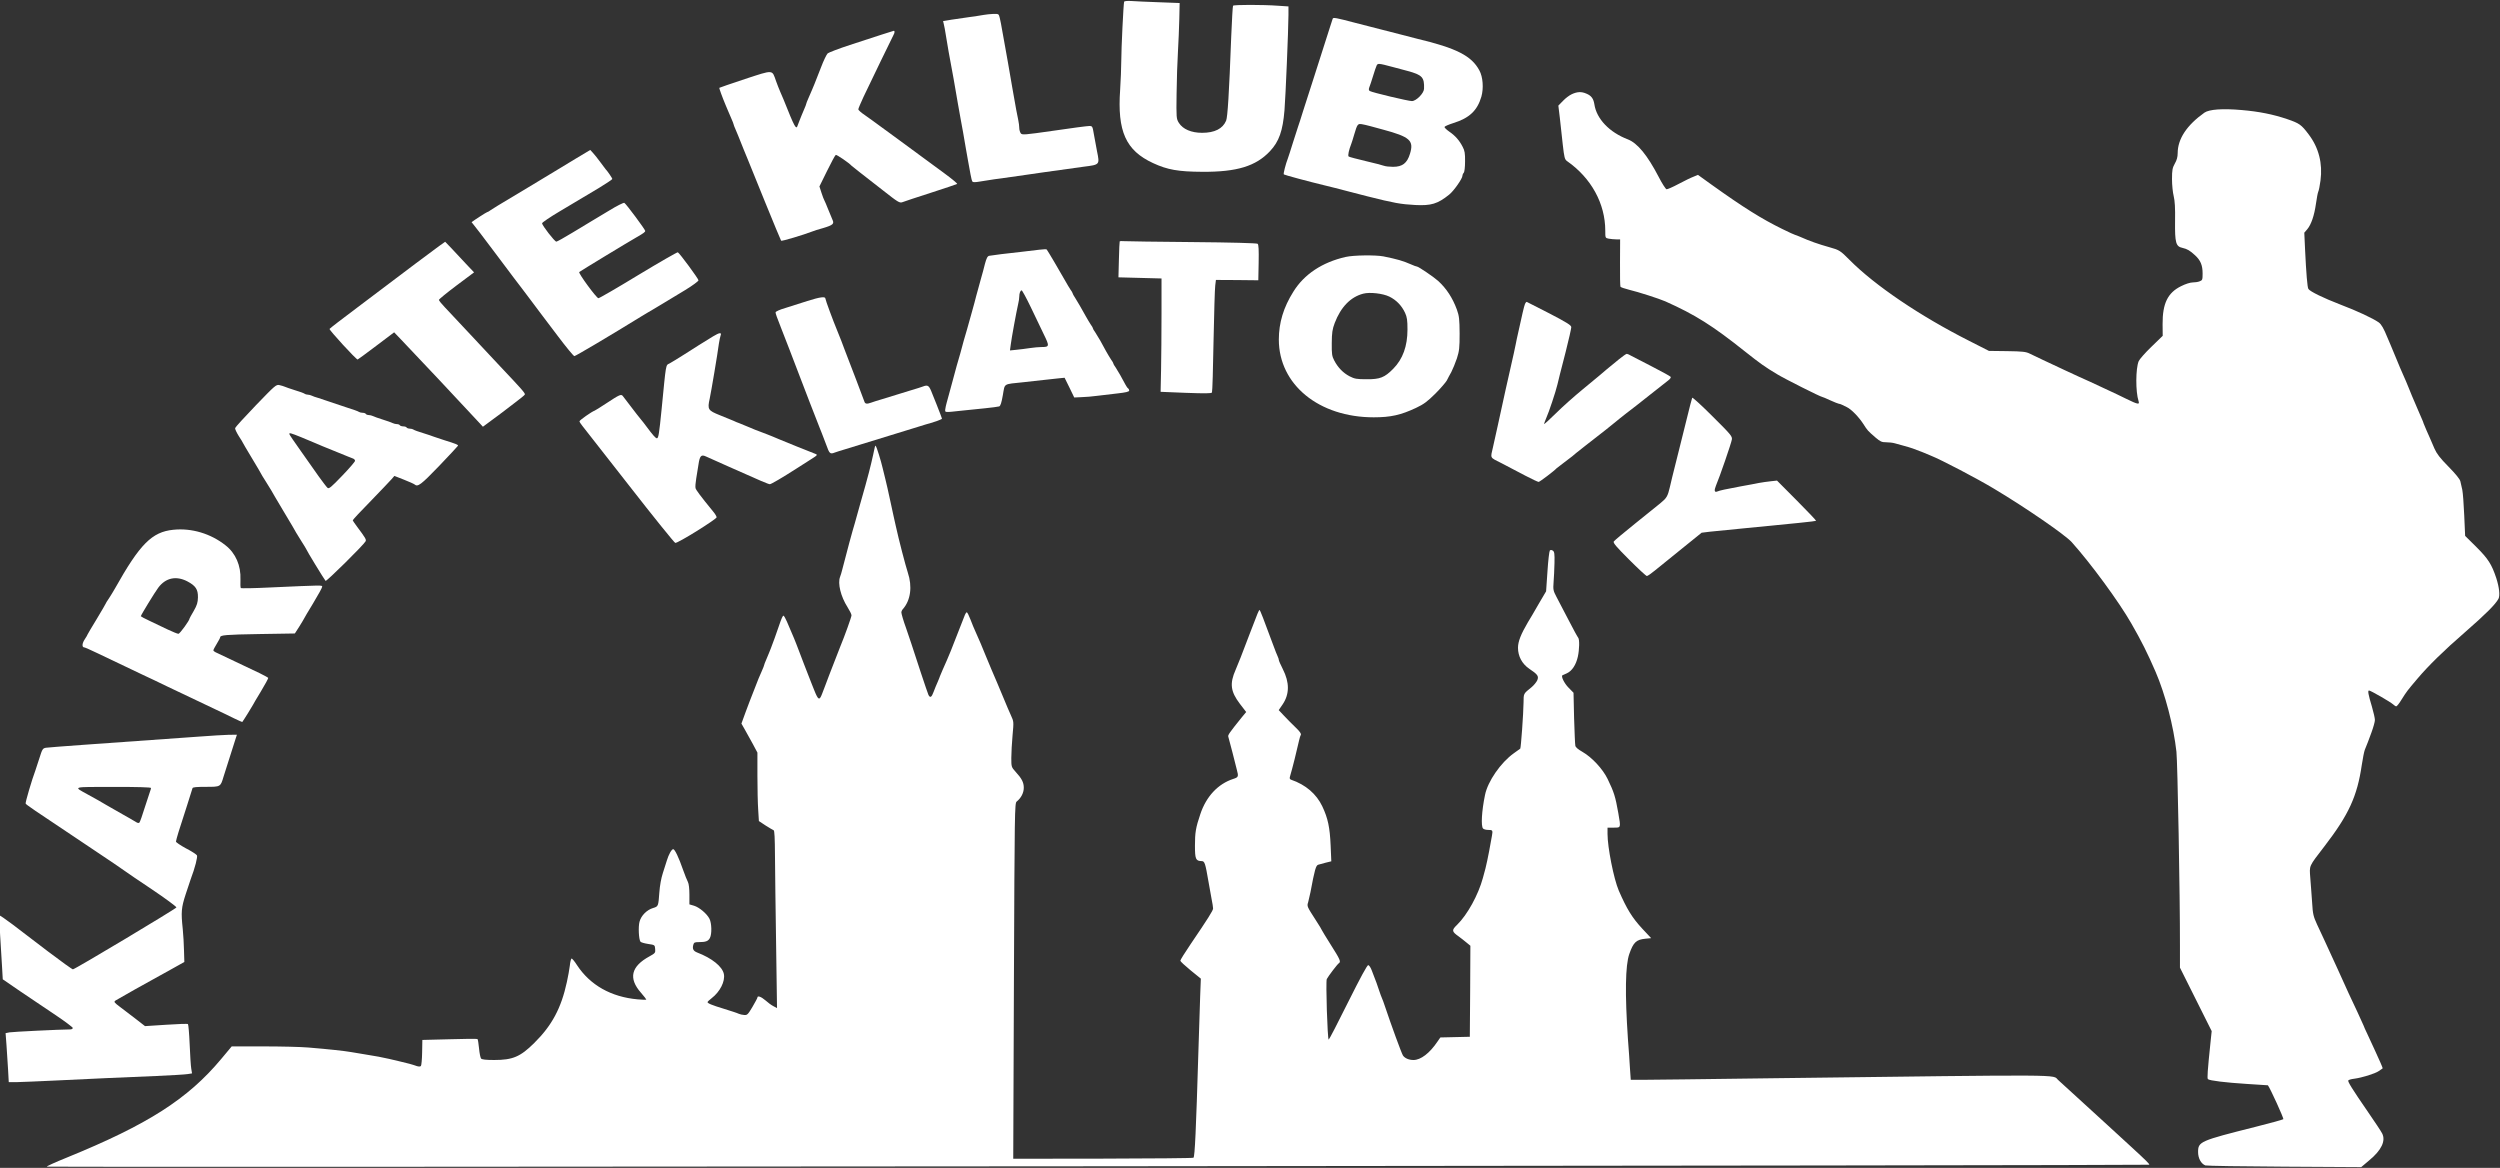
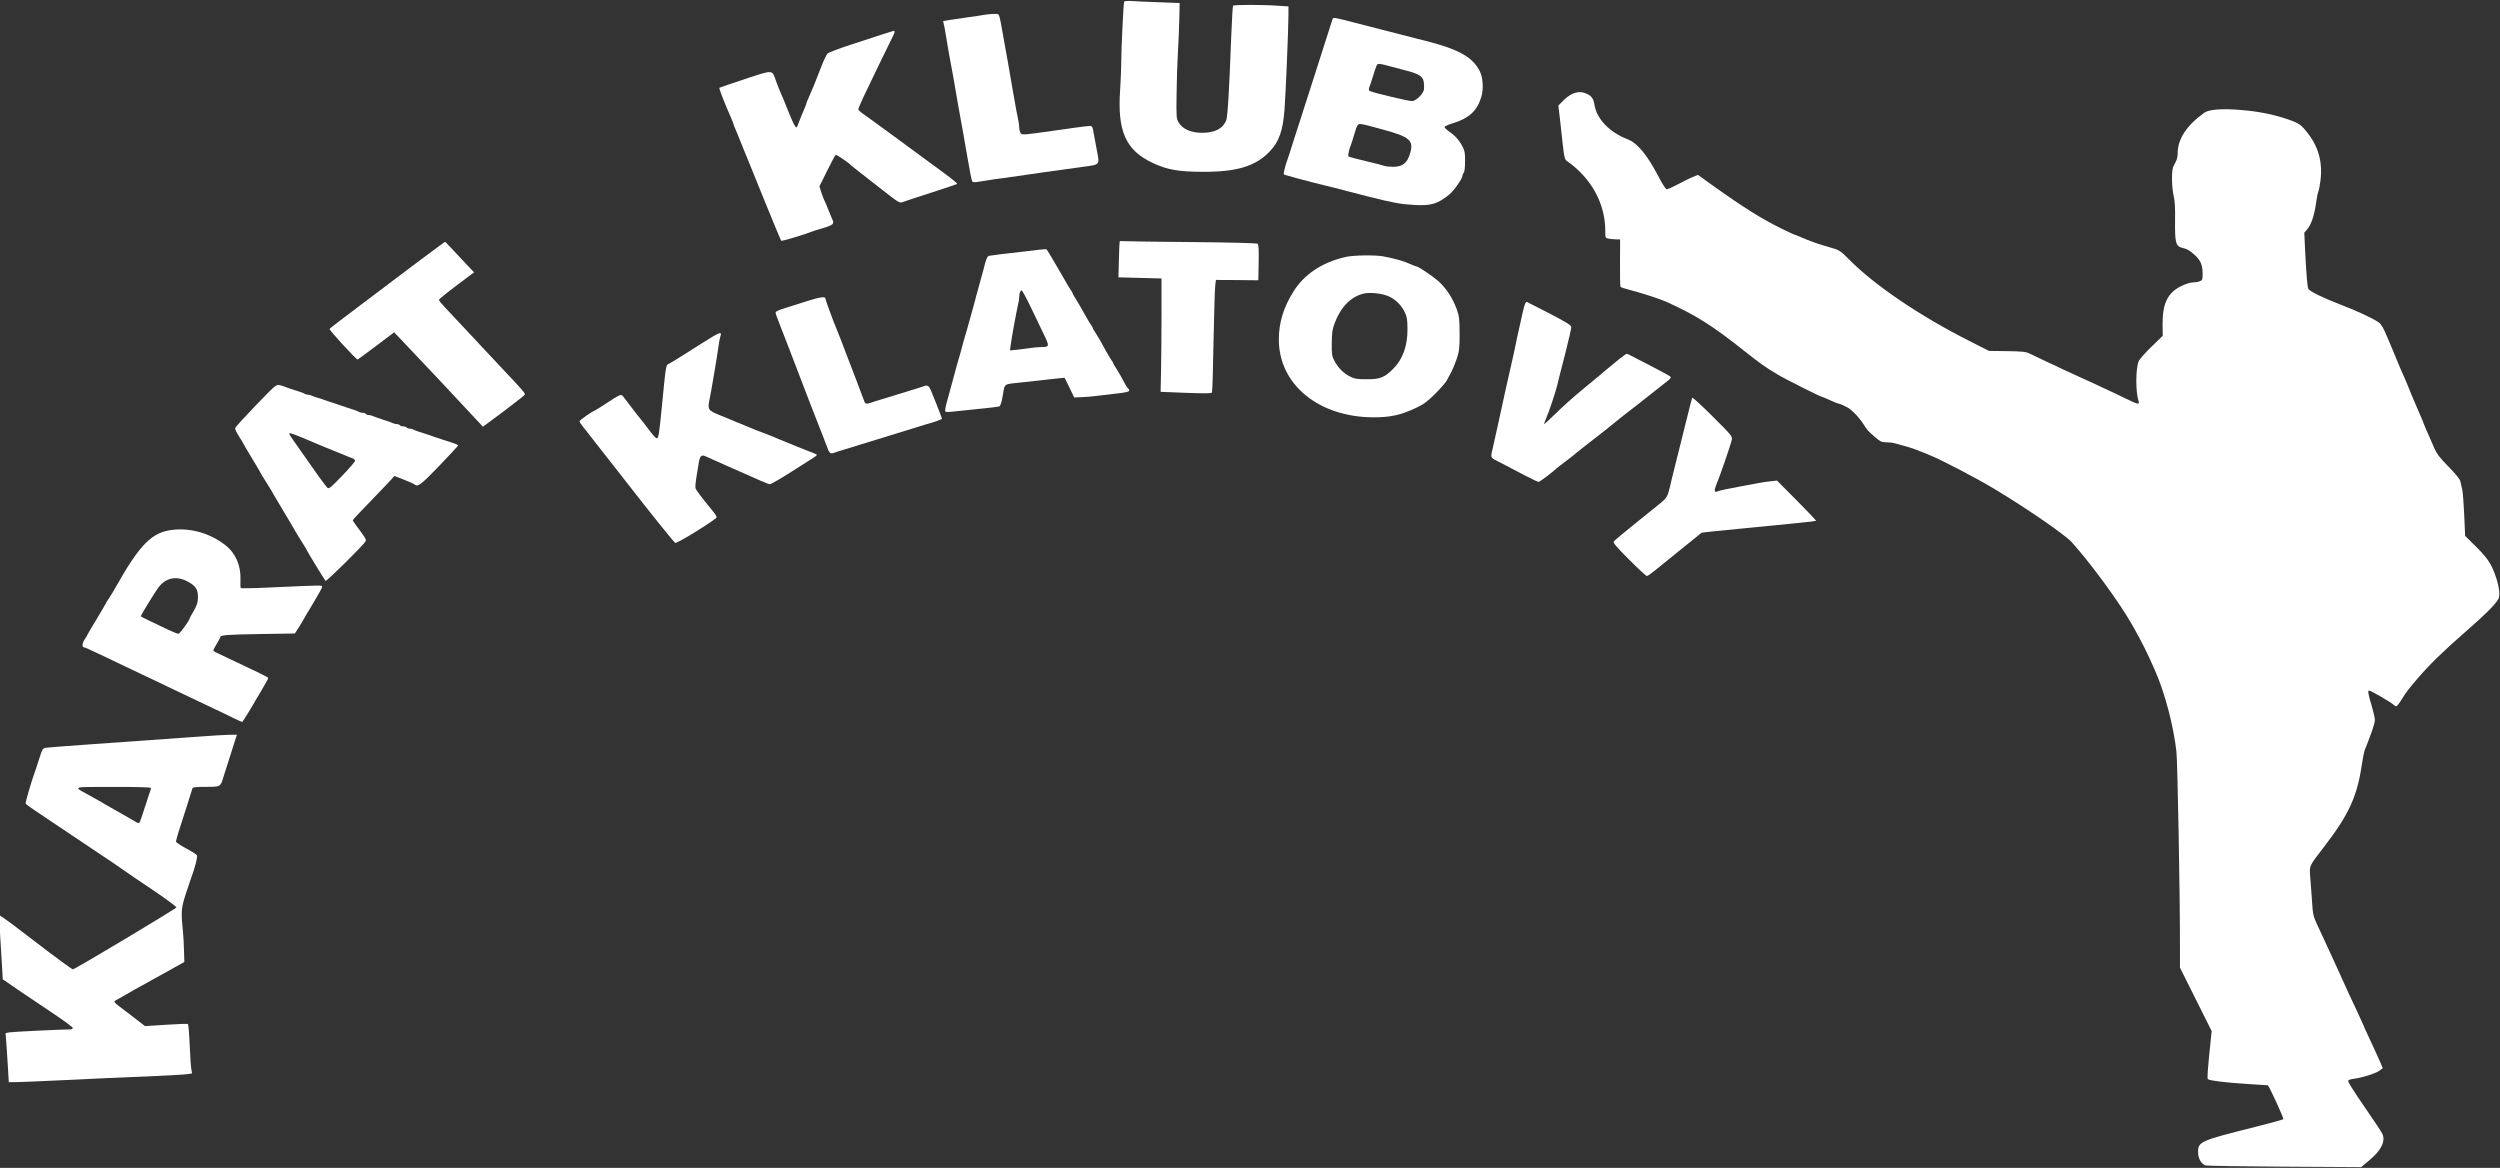
<svg xmlns="http://www.w3.org/2000/svg" version="1.1" width="2192" height="1024" viewBox="0 0 2192 1024">
  <rect x="0" y="0" width="2192" height="1024" fill="#333333" stroke="none" />
  <title />
  <g id="icomoon-ignore">
</g>
  <path fill="#fff" d="M985.621 1.564c-0.596 2.187-2.485 41.244-2.485 51.779 0 5.963-0.497 17.392-0.994 25.343-2.584 36.474 4.969 53.269 28.821 64.301 12.622 5.863 22.162 7.553 43.232 7.652 30.412 0.198 47.008-4.969 59.332-18.088 7.951-8.448 11.23-17.789 12.721-35.977 0.994-12.522 3.379-69.669 3.479-83.483v-7.454l-8.944-0.596c-13.616-0.994-39.058-0.994-39.654 0-0.298 0.398-0.994 12.622-1.591 27.032-1.888 50.785-3.18 70.563-4.472 73.743-2.982 7.056-10.038 10.634-21.070 10.634-9.441 0-16.895-3.18-20.374-8.746-2.187-3.578-2.286-4.274-1.987-25.542 0.099-12.025 0.696-28.623 1.193-36.772 0.497-8.249 0.994-21.169 1.193-28.821l0.298-13.913-18.386-0.696c-10.137-0.398-20.97-0.795-24.25-1.093-3.578-0.198-5.863 0.099-6.063 0.696z" />
  <path fill="#fff" d="M862.386 13.092c-2.187 0.398-7.752 1.292-12.423 1.888-4.671 0.696-11.728 1.69-15.703 2.286l-7.355 1.193 0.696 3.081c0.398 1.591 1.093 5.168 1.49 7.951 1.391 8.845 3.479 20.87 7.056 39.754 0.795 4.571 1.49 8.149 3.777 21.864 0.497 2.683 1.591 8.944 2.485 13.913 1.591 8.249 2.286 12.522 4.571 25.839 0.497 2.683 1.391 7.553 1.888 10.634 0.596 3.18 1.49 8.348 2.087 11.429 0.497 3.081 1.292 5.963 1.789 6.46s3.081 0.398 5.764-0.099c2.683-0.497 8.647-1.391 13.317-2.087 4.671-0.596 11.131-1.49 14.411-1.987s9.541-1.391 13.913-1.987c4.373-0.596 10.833-1.591 14.411-2.087 17.392-2.485 28.126-3.975 35.679-4.969 14.212-1.789 14.013-1.69 11.628-13.517-0.696-3.677-1.888-10.236-2.683-14.51-1.292-7.553-1.292-7.652-4.274-7.652-1.591 0-15.504 1.789-30.809 4.075-26.337 3.777-27.927 3.876-29.12 2.286-0.696-0.994-1.292-3.081-1.292-4.571 0-1.591-0.398-4.771-0.894-7.056-0.894-3.777-2.087-10.535-5.168-28.026-0.497-3.279-1.391-8.249-1.888-10.933-0.497-2.782-1.391-7.652-1.888-10.933-0.596-3.279-1.69-9.541-2.485-13.913s-1.987-11.131-2.683-14.908c-0.596-3.876-1.591-8.647-2.087-10.733-0.894-3.578-0.894-3.677-5.566-3.578-2.584 0.099-6.46 0.497-8.647 0.894z" />
  <path fill="#fff" d="M1168.488 16.472c-0.198 0.596-1.193 3.777-2.286 7.056-3.578 11.032-10.833 33.691-14.609 45.716-2.087 6.56-4.075 12.821-4.472 13.913s-2.385 7.355-4.472 13.913c-1.987 6.56-4.075 12.821-4.472 13.913s-2.385 7.355-4.472 13.913c-1.987 6.56-4.075 12.821-4.472 13.913-1.888 4.87-4.174 13.616-3.578 14.113 0.497 0.497 22.162 6.36 34.685 9.342 8.547 2.087 11.728 2.883 23.057 5.863 6.56 1.69 13.517 3.578 15.405 3.975 23.654 5.963 29.318 6.957 42.138 7.652 13.913 0.696 19.578-0.994 29.616-9.043 3.975-3.081 11.728-14.113 11.728-16.598 0-0.795 0.497-1.987 1.093-2.584 0.696-0.696 1.193-4.87 1.193-9.938 0.099-7.056-0.298-9.541-2.087-12.821-2.883-5.665-6.56-9.839-11.827-13.416-2.385-1.69-4.274-3.479-4.075-4.075s3.677-2.087 7.752-3.379c14.013-4.373 20.97-10.933 24.548-23.156 2.087-7.355 1.391-17.293-1.789-23.057-6.858-12.721-19.976-19.479-54.561-27.728-1.888-0.497-8.845-2.286-15.405-3.975s-13.715-3.578-15.901-4.075c-7.155-1.789-10.733-2.683-22.859-5.863-16.994-4.472-19.479-4.969-19.877-3.578zM1220.665 58.61c4.075 1.093 10.137 2.782 13.416 3.578 12.92 3.479 14.908 5.566 14.51 15.703-0.099 3.876-6.858 10.733-10.634 10.733-3.18 0-34.983-7.553-36.971-8.845-0.894-0.596-0.994-1.49-0.398-3.18 0.596-1.292 1.987-5.764 3.279-9.839 1.193-4.075 2.683-8.249 3.18-9.342 0.994-1.987 1.789-1.987 13.616 1.193zM1212.415 113.57c23.951 6.46 27.43 9.64 23.852 21.268-2.485 8.249-6.659 11.429-14.808 11.429-3.081 0-6.659-0.398-7.951-0.894s-8.547-2.385-16.2-4.174c-7.652-1.789-14.311-3.578-14.808-3.975-0.894-0.795 0.198-5.764 2.385-11.33 0.398-1.093 1.591-4.671 2.485-7.951 2.782-9.342 3.081-9.74 7.255-8.944 2.087 0.298 10.038 2.385 17.789 4.571z" />
  <path fill="#fff" d="M772.94 30.386c-5.466 1.789-17.889 5.863-27.728 9.043-9.74 3.18-18.486 6.56-19.479 7.355-0.994 0.894-3.677 6.46-5.963 12.522-2.385 5.963-4.87 12.522-5.665 14.411s-1.888 4.373-2.286 5.466c-0.398 1.093-1.69 4.075-2.883 6.659s-2.087 5.068-2.087 5.367c0 0.298-0.696 2.187-1.591 4.174-0.894 2.087-1.888 4.571-2.385 5.665-0.398 1.093-1.193 3.081-1.789 4.472-0.497 1.391-1.292 3.279-1.591 4.174-1.391 4.571-2.485 2.584-12.522-22.56-0.398-1.093-1.69-3.975-2.782-6.46s-2.782-6.858-3.777-9.64c-3.578-10.137-1.789-10.038-27.131-1.789-12.225 4.075-22.362 7.553-22.56 7.752-0.298 0.298 2.485 7.951 5.566 15.306 0.596 1.292 1.391 3.279 1.888 4.472 0.497 1.292 1.789 4.373 2.982 6.957s2.087 5.068 2.087 5.367c0 0.298 0.696 2.187 1.591 4.174 0.894 2.087 1.888 4.571 2.385 5.665 0.398 1.093 1.193 3.081 1.789 4.472 0.497 1.391 1.987 4.969 3.18 7.951s2.782 6.758 3.479 8.448c0.696 1.591 7.454 18.187 14.908 36.772 7.553 18.585 14.013 34.089 14.311 34.486 0.497 0.596 19.479-5.068 27.43-8.149 1.093-0.497 5.466-1.888 9.839-3.081 8.249-2.485 9.441-3.677 7.752-7.155-0.497-1.193-2.286-5.367-3.777-9.144-1.49-3.876-3.081-7.454-3.379-7.951-0.398-0.596-1.49-3.479-2.485-6.56l-1.789-5.566 6.659-13.517c3.677-7.454 7.056-13.814 7.652-14.113 0.696-0.497 11.728 7.056 13.814 9.441 0.298 0.298 3.379 2.782 6.957 5.566s12.92 10.038 20.771 16.2c13.019 10.236 14.411 11.131 16.895 10.236 1.391-0.596 12.622-4.274 24.945-8.249s22.659-7.454 23.057-7.752c0.398-0.298-4.472-4.373-10.833-9.043-11.926-8.746-31.902-23.455-40.549-29.815-2.683-1.987-9.243-6.758-14.411-10.535-5.168-3.876-12.025-8.746-15.106-10.933-3.18-2.087-5.665-4.373-5.764-5.068 0-0.696 2.087-5.566 4.571-10.933 6.659-14.013 25.144-52.177 26.237-54.165 1.193-2.087 1.292-3.777 0.298-3.777-0.497 0.099-5.267 1.591-10.733 3.379z" />
  <path fill="#fff" d="M1378.188 82.562c-2.187 0.994-5.764 3.677-7.852 5.963l-3.975 4.075 1.292 10.634c0.596 5.963 1.789 16.497 2.584 23.554 1.292 11.33 1.69 12.92 3.677 14.411 21.268 14.808 33.592 37.269 33.592 61.121 0 6.261 0 6.36 3.081 6.957 1.69 0.298 4.671 0.596 6.56 0.596h3.379l-0.099 20.374c-0.099 11.131 0.099 20.672 0.398 21.169s3.777 1.69 7.752 2.683c7.951 1.888 26.138 7.752 31.604 10.137 26.237 11.728 41.244 21.169 70.065 44.127 12.92 10.236 17.194 13.317 27.828 19.679 6.46 3.975 38.263 19.976 39.654 19.976 0.298 0 3.479 1.292 7.056 2.982 3.578 1.591 6.957 2.982 7.454 2.982 0.596 0 1.789 0.398 2.782 0.894 0.894 0.497 2.883 1.391 4.274 2.087 3.876 1.789 10.535 8.647 14.51 14.808 3.777 5.863 3.578 5.665 10.634 11.827 4.174 3.578 5.466 4.174 9.342 4.174 2.485 0 5.863 0.398 7.553 0.894s5.068 1.49 7.553 2.087c6.659 1.789 9.74 2.883 17.194 5.863 1.193 0.497 4.174 1.789 6.659 2.782 9.541 3.777 40.947 20.274 55.655 29.12 27.927 16.697 62.215 40.35 68.078 46.81 16.598 18.486 41.443 52.276 52.375 71.457 8.746 15.205 14.013 25.74 21.169 42.239 8.448 19.479 15.802 47.804 18.286 70.065 0.994 8.845 3.18 126.814 3.081 169.946v19.38l27.828 55.655-0.994 9.441c-2.683 25.839-3.081 32.101-2.286 32.697 1.49 1.292 15.405 2.982 34.089 4.174 10.137 0.596 18.486 1.193 18.486 1.193 1.987 2.584 14.113 29.12 13.517 29.716-0.398 0.398-11.429 3.479-24.548 6.758-48.599 12.225-50.189 12.92-50.189 22.063 0 5.466 2.584 10.236 6.36 11.728 1.193 0.398 32.499 0.894 69.469 1.093l67.184 0.398 7.056-5.963c10.733-8.845 14.609-17.094 11.33-23.554-0.894-1.789-6.46-10.236-12.324-18.684-14.311-20.771-17.989-26.834-17.392-27.828 0.298-0.497 2.683-1.193 5.267-1.49 6.758-0.894 18.088-4.373 21.567-6.758 1.69-1.093 3.081-2.087 3.279-2.286 0.198-0.099-0.795-2.584-2.087-5.466-1.391-2.982-3.479-7.652-4.671-10.336-1.193-2.782-3.975-8.647-6.063-13.119-2.187-4.571-3.876-8.348-3.876-8.647 0-0.198-2.485-5.665-5.466-12.025-3.081-6.46-6.46-13.814-7.652-16.299-2.385-5.466-5.466-12.225-9.64-21.268-1.69-3.677-4.472-9.64-6.162-13.416-1.69-3.677-4.174-9.144-5.566-12.124s-4.174-9.043-6.261-13.416c-3.279-7.155-3.777-9.144-4.373-19.38-0.497-6.261-1.093-15.901-1.591-21.367-0.795-11.528-1.69-9.441 12.522-28.026 21.169-27.529 28.623-43.729 32.598-71.060 0.894-5.863 2.087-11.926 2.683-13.416 2.385-5.764 2.782-6.957 5.764-15.007 1.69-4.571 3.081-9.541 3.081-11.131 0-1.49-1.193-6.758-2.584-11.528-3.279-10.933-3.876-14.311-2.584-14.311 1.391 0 18.783 10.038 21.070 12.124 1.093 0.994 2.286 1.789 2.782 1.789 0.596 0 2.782-2.782 4.87-6.261 4.274-6.758 4.671-7.355 13.616-17.889 9.541-11.33 23.554-25.045 41.344-40.449 18.883-16.497 27.131-24.747 29.815-29.716 1.49-2.883 0.696-10.038-1.987-18.386-3.975-11.827-6.957-16.598-17.293-26.933l-9.938-9.839-0.795-17.989c-0.398-9.839-1.193-19.877-1.69-22.362-0.596-2.485-1.292-5.863-1.69-7.454-0.398-1.888-4.075-6.46-10.436-12.92-7.454-7.553-10.336-11.33-12.324-15.901-3.975-9.342-4.174-9.64-6.858-15.703-1.391-3.18-2.584-5.963-2.584-6.162 0-0.298-0.894-2.683-2.087-5.267s-2.485-5.566-2.883-6.659c-0.398-1.093-1.789-4.174-2.883-6.758-1.193-2.683-3.479-8.050-4.969-11.926-1.591-3.975-3.975-9.64-5.367-12.622s-3.876-8.944-5.566-13.119c-1.69-4.174-3.975-9.74-5.168-12.423-1.093-2.584-2.485-5.665-2.883-6.758-3.18-7.852-5.267-11.528-7.652-13.218-5.168-3.578-18.684-9.938-33.592-15.603-14.709-5.665-26.635-11.429-28.026-13.715-0.894-1.391-1.888-13.517-2.883-34.188l-0.696-15.106 2.584-2.982c3.479-4.174 6.162-11.926 7.652-22.461 0.696-4.969 1.591-9.64 1.987-10.436 0.497-0.894 1.391-5.267 1.987-9.839 1.987-14.908-1.49-28.821-10.436-40.549-6.36-8.448-8.050-9.64-18.783-13.317-12.324-4.174-24.747-6.659-39.853-7.951-16.994-1.49-28.524-0.596-32.697 2.286-15.504 11.032-23.455 23.057-23.455 35.579 0 3.279-0.795 6.162-2.485 9.043-2.087 3.777-2.485 5.566-2.485 13.715 0 5.068 0.696 11.827 1.49 14.908 0.994 4.075 1.391 10.236 1.193 22.063-0.198 18.783 0.696 22.063 6.46 23.256 4.274 0.994 6.46 2.286 11.032 6.46 4.87 4.472 6.659 8.746 6.659 16.001 0 5.466-0.198 5.963-2.584 6.858-1.391 0.596-4.174 0.994-6.162 0.994-2.087 0-6.46 1.391-10.137 3.279-11.728 5.764-16.299 15.205-16.2 33.293l0.099 10.236-9.938 9.64c-5.466 5.267-10.436 10.933-11.131 12.622-2.683 6.46-2.782 26.734-0.099 34.983 1.093 3.279-0.596 2.982-10.933-2.087-4.87-2.385-11.827-5.764-15.405-7.355-3.578-1.69-10.833-5.068-16.2-7.553-5.466-2.485-9.938-4.571-10.137-4.571-0.099 0-5.566-2.485-12.025-5.566-6.56-3.081-15.205-7.155-19.281-9.043s-9.243-4.373-11.429-5.466c-3.379-1.69-6.36-1.987-19.877-2.187l-15.901-0.198-17.392-8.845c-43.033-21.765-82.588-48.5-104.85-70.961-7.951-8.050-9.043-8.746-17.392-11.032-9.938-2.782-17.789-5.566-25.542-9.043-2.385-0.994-4.571-1.888-4.87-1.888-0.398 0-5.367-2.286-11.23-5.168-17.989-8.845-33.493-18.486-62.115-38.958l-11.728-8.448-3.876 1.591c-2.187 0.795-8.050 3.677-13.119 6.36-4.969 2.683-9.839 4.771-10.535 4.671-0.795-0.198-3.975-5.068-6.957-10.933-9.938-19.082-18.585-29.517-26.933-32.797-16.2-6.162-27.529-17.989-29.418-30.809-0.795-4.969-2.683-7.553-7.056-9.342-4.373-1.888-7.951-1.69-12.721 0.497z" />
-   <path fill="#fff" d="M505.101 138.913c-6.858 4.174-13.715 8.348-15.405 9.342-1.591 0.994-13.517 8.149-26.337 15.901s-24.945 15.007-26.834 16.1c-1.888 1.093-4.671 2.883-6.162 3.876-1.391 1.093-2.883 1.888-3.279 1.888-0.497 0-11.728 7.255-13.416 8.647-0.198 0.198 0 0.696 0.596 1.093 0.497 0.398 10.336 13.218 21.765 28.524s21.070 28.026 21.367 28.324c0.298 0.298 3.975 5.168 8.249 10.933s8.249 11.131 8.944 11.926c0.696 0.894 7.155 9.441 14.51 19.181 7.255 9.64 13.814 17.591 14.51 17.591 0.994 0 30.61-17.492 58.637-34.785 3.876-2.286 8.348-5.068 10.038-5.963 1.69-0.994 6.162-3.677 9.938-5.963s12.124-7.355 18.585-11.23c6.36-3.876 11.628-7.752 11.628-8.547 0-1.292-16.299-23.455-18.088-24.548-0.398-0.298-16.001 8.647-34.585 19.877-18.585 11.33-34.387 20.473-35.082 20.374-1.591 0-17.789-21.964-16.796-22.958 0.596-0.596 42.635-26.138 50.487-30.61 6.063-3.479 7.355-4.472 7.355-5.466-0.099-1.292-16.697-23.654-18.286-24.548-0.596-0.398-6.758 2.683-13.517 6.858-6.858 4.075-13.715 8.249-15.405 9.243-1.591 0.994-8.944 5.367-16.299 9.839-7.255 4.373-13.715 8.050-14.411 8.050-1.49 0-12.522-14.311-12.522-16.1 0.099-0.696 6.858-5.367 15.106-10.236 22.063-13.119 22.362-13.317 34.983-20.87 6.36-3.876 11.528-7.355 11.528-7.752 0-0.696-4.571-7.355-5.963-8.647-0.298-0.298-2.286-2.982-4.472-5.963s-5.068-6.659-6.46-8.149l-2.485-2.683-12.423 7.454z" />
  <path fill="#fff" d="M981.746 211.662c-0.198 0.398-0.497 7.652-0.696 16.1l-0.398 15.405 37.765 0.994v30.809c0 16.895-0.198 39.257-0.398 49.692l-0.398 18.883 22.063 0.894c16.796 0.596 22.362 0.596 22.958-0.298 0.398-0.696 0.994-20.97 1.391-45.12 0.497-24.151 1.093-46.114 1.49-48.698l0.596-4.87 18.585 0.099 18.585 0.198 0.298-15.504c0.198-10.933 0-15.901-0.894-16.497-0.696-0.596-23.455-1.193-57.146-1.49-30.709-0.298-57.642-0.596-59.63-0.795-2.087-0.198-3.975-0.099-4.174 0.198z" />
  <path fill="#fff" d="M385.145 215.637c-4.571 3.279-34.785 25.94-44.028 32.996-1.888 1.391-14.311 10.833-27.529 20.771-13.317 9.938-24.349 18.486-24.647 18.982-0.497 0.894 23.256 26.834 24.647 26.834 0.198 0 7.553-5.367 16.2-11.926l15.802-11.926 6.46 6.758c11.131 11.528 53.469 56.649 67.78 72.153l3.578 3.876 7.255-5.367c4.075-2.982 8.050-5.863 8.845-6.56s5.764-4.373 10.933-8.348c5.168-3.876 9.64-7.454 9.74-7.951 0.497-1.093-2.584-4.571-21.666-24.747-7.951-8.448-20.97-22.362-28.821-30.809-7.951-8.448-16.697-17.889-19.578-20.87s-5.267-5.963-5.267-6.56c0-0.596 6.957-6.261 15.405-12.622l15.405-11.528-7.255-7.652c-3.876-4.274-9.64-10.336-12.622-13.517l-5.466-5.665-5.168 3.677z" />
  <path fill="#fff" d="M911.581 218.917c-2.982 0.398-10.137 1.292-15.901 1.888-12.423 1.292-25.542 2.982-28.324 3.479-1.49 0.298-2.385 1.987-3.777 7.155-0.894 3.677-2.385 9.243-3.279 12.225-2.584 9.144-3.479 12.324-4.373 15.901-0.398 1.888-2.187 8.348-3.876 14.411-1.69 5.963-3.578 12.721-4.174 14.908s-1.49 5.068-1.888 6.46c-0.398 1.391-1.591 5.367-2.485 8.944s-2.087 7.553-2.485 8.944c-1.093 3.479-2.485 8.547-6.46 23.355-1.888 7.056-3.975 14.51-4.472 16.398-0.596 1.888-1.093 4.571-1.292 5.963-0.198 2.883-0.994 2.782 14.709 1.093 5.466-0.596 14.609-1.49 20.374-2.087s11.131-1.292 12.124-1.591c1.193-0.298 2.087-2.982 3.279-9.839 1.987-10.833-0.198-9.441 18.386-11.429 5.764-0.596 13.814-1.49 17.889-1.987s9.839-1.093 12.721-1.391l5.168-0.497 4.274 8.647 4.174 8.647 6.46-0.298c3.578-0.099 9.839-0.596 13.913-1.193 4.075-0.497 12.025-1.391 17.69-2.087 7.155-0.795 10.137-1.49 10.137-2.485 0-0.696-0.398-1.49-0.894-1.888-0.596-0.298-1.591-1.789-2.385-3.279-2.584-5.068-6.957-12.622-8.746-15.306-1.093-1.391-1.888-2.883-1.888-3.279s-0.795-1.888-1.888-3.279c-0.994-1.49-2.982-4.771-4.472-7.454-1.391-2.584-3.777-6.758-5.168-9.441-1.49-2.584-3.479-5.863-4.472-7.355-1.093-1.391-1.888-2.883-1.888-3.279s-0.795-1.888-1.888-3.279c-0.994-1.49-2.883-4.671-4.274-7.155-4.771-8.547-6.659-11.827-9.144-15.802-1.49-2.187-2.584-4.274-2.584-4.671 0-0.298-0.795-1.789-1.888-3.18-0.994-1.49-2.883-4.671-4.274-7.155-5.068-9.043-15.901-27.331-16.497-27.927-0.398-0.298-3.18-0.198-6.162 0.198zM903.729 269.205c3.876 8.149 9.043 18.883 11.528 24.051 5.068 10.336 4.969 11.032-2.187 11.032-2.187 0-6.659 0.398-9.938 0.894s-8.547 1.193-11.728 1.49l-5.863 0.596 0.696-5.168c0.696-5.665 4.87-28.424 6.46-35.381 0.596-2.286 0.994-5.267 0.994-6.56 0-3.081 0.994-5.566 2.087-5.566 0.497 0 4.075 6.56 7.951 14.609z" />
  <path fill="#fff" d="M1179.917 225.277c-20.573 4.671-36.474 15.205-45.916 30.511-8.647 13.715-12.721 27.331-12.721 41.94 0 39.455 35.082 68.177 83.184 68.177 14.908 0 23.753-1.987 37.070-8.249 6.957-3.279 9.938-5.566 16.994-12.522 4.671-4.671 9.144-9.938 10.038-11.528 0.795-1.69 2.584-4.969 3.975-7.454 1.292-2.485 3.479-7.852 4.87-11.926 2.087-6.56 2.385-9.243 2.385-21.864-0.099-12.622-0.398-15.205-2.385-20.87-3.777-10.236-9.043-18.386-16.398-25.144-3.578-3.279-17.293-12.622-18.585-12.622-0.497 0-2.782-0.795-5.168-1.888-7.255-3.18-12.124-4.571-24.349-7.056-6.957-1.292-26.138-1.093-32.996 0.497zM1218.18 260.062c6.063 2.982 10.833 7.852 13.814 14.311 1.69 3.677 2.087 6.46 2.087 14.51 0 14.609-4.075 25.94-12.522 34.486-7.553 7.652-11.628 9.243-23.256 9.144-8.746 0-10.535-0.298-15.007-2.584-5.665-2.982-10.236-7.652-13.517-14.013-1.888-3.578-2.187-5.665-2.087-15.106 0.099-9.144 0.497-12.025 2.584-17.591 5.367-14.013 13.913-22.859 25.045-25.74 5.665-1.49 17.194-0.198 22.859 2.584z" />
  <path fill="#fff" d="M707.843 263.938c-5.764 1.888-14.311 4.571-19.082 6.063-5.168 1.49-8.746 3.18-8.746 3.876 0 1.093 1.193 4.472 4.969 14.013 0.398 1.093 1.987 5.068 3.479 8.944 1.49 3.777 3.081 7.852 3.479 8.944 0.497 1.093 4.472 11.628 8.944 23.355s8.547 22.362 9.043 23.554c1.391 3.479 5.764 14.609 8.845 22.659 0.398 1.093 1.193 3.081 1.789 4.472s2.286 5.963 3.876 10.137c2.782 7.852 3.379 8.448 7.454 6.858 1.292-0.497 5.665-1.888 9.74-3.081 4.075-1.292 9.938-3.081 12.92-3.975s8.845-2.683 12.92-3.975c4.075-1.292 9.938-3.081 12.92-3.975s8.845-2.683 12.92-3.975c4.075-1.292 9.938-3.081 12.92-3.975 2.982-0.994 7.454-2.286 9.938-2.982 3.578-0.994 6.957-2.187 9.74-3.578 0.198-0.099-1.987-5.764-4.771-12.821-0.497-1.093-2.087-5.267-3.677-9.144-2.883-7.553-3.777-8.149-8.448-6.36-1.292 0.497-5.665 1.888-9.74 3.081-4.075 1.292-9.938 3.081-12.92 3.975s-8.845 2.683-12.92 3.975c-4.075 1.193-8.448 2.584-9.74 3.081-3.479 1.292-5.168 1.093-5.764-0.894-1.093-3.18-12.225-32.399-17.293-45.419-0.497-1.093-1.789-4.671-2.982-7.951-1.292-3.279-2.883-7.355-3.578-8.944-3.677-8.845-10.336-26.834-10.336-28.026 0-2.087-4.571-1.49-15.901 2.087z" />
  <path fill="#fff" d="M1337.043 266.72c-0.795 1.987-2.385 8.845-6.162 26.138-0.497 2.187-1.391 6.162-1.888 8.944-1.093 5.367-1.888 9.043-4.472 20.374-2.385 10.236-3.081 13.616-4.373 19.38-2.286 10.436-6.261 28.92-7.056 32.3-0.398 1.888-1.292 5.963-1.987 8.944s-1.591 7.056-1.987 8.944c-2.385 10.634-3.279 8.944 7.652 14.51 5.367 2.782 14.609 7.652 20.473 10.733s11.23 5.566 11.827 5.566c0.894 0 13.814-9.74 15.703-11.926 0.298-0.298 3.18-2.485 6.46-4.969 6.758-5.068 9.144-6.957 10.833-8.547 0.596-0.497 4.274-3.379 8.050-6.36 14.013-10.833 24.846-19.38 26.834-21.169 1.093-0.994 5.168-4.174 8.944-7.155 3.876-2.883 13.019-10.038 20.473-16.001s14.808-11.728 16.398-12.92c1.49-1.093 2.485-2.485 2.087-3.081-0.298-0.497-7.454-4.472-15.802-8.746s-16.598-8.547-18.486-9.541c-1.789-1.093-3.677-1.888-4.174-1.888-0.596 0-3.578 2.087-6.758 4.671-7.056 5.665-16.398 13.517-17.094 14.212-0.298 0.298-6.758 5.665-14.411 11.926s-18.486 15.901-24.051 21.467c-5.665 5.566-10.236 9.74-10.236 9.243s0.894-2.782 1.888-5.168c2.286-4.969 8.348-23.156 9.839-29.517 1.49-6.261 1.69-7.155 7.255-28.722 2.683-10.634 4.87-20.274 4.87-21.467 0-1.69-3.479-3.876-19.082-12.025-10.436-5.367-19.38-9.938-19.877-10.137-0.398-0.198-1.193 0.696-1.69 1.987z" />
  <path fill="#fff" d="M625.355 294.846c-10.236 6.261-15.405 9.541-25.343 15.901-5.466 3.479-11.33 7.056-13.019 7.951-3.379 1.69-2.883-0.696-6.858 39.754-2.187 21.964-2.782 25.839-4.174 25.839-1.093 0-3.479-2.683-9.243-10.436-1.391-1.888-3.578-4.771-4.969-6.36-1.391-1.69-5.267-6.56-8.448-10.833-3.279-4.274-6.56-8.547-7.155-9.342-1.49-1.987-2.683-1.49-15.205 6.758-4.671 3.081-8.944 5.764-9.541 5.963-2.782 0.994-13.317 8.448-13.317 9.342 0 0.497 1.093 2.286 2.485 3.975 1.292 1.591 19.877 25.343 41.244 52.673 21.268 27.331 39.455 49.792 40.25 49.99 2.087 0.497 36.176-20.771 36.275-22.461 0-0.696-1.292-2.982-2.982-4.969-11.628-14.212-15.007-18.883-15.504-20.573-0.298-1.193 0-4.969 0.596-8.448 0.596-3.578 1.49-9.144 1.987-12.324 1.093-7.553 2.385-8.944 6.46-7.056 1.69 0.795 5.466 2.485 8.448 3.777 2.982 1.391 7.752 3.479 10.436 4.671 30.212 13.517 35.977 15.901 37.269 15.901 1.093 0 10.933-5.764 22.859-13.416 3.578-2.286 9.342-5.963 12.92-8.249 6.162-3.876 6.261-4.075 3.975-4.969-6.162-2.385-28.722-11.429-31.803-12.821-1.888-0.795-4.472-1.888-5.665-2.385-1.292-0.497-3.279-1.292-4.472-1.789-1.292-0.497-4.274-1.69-6.758-2.584s-6.063-2.286-7.951-3.18c-3.578-1.49-6.162-2.584-10.137-4.174-1.292-0.398-3.379-1.292-4.771-1.987-1.391-0.596-6.758-2.782-11.926-4.87-10.634-4.274-11.131-5.068-9.043-14.609 1.193-5.466 6.957-39.554 8.050-48.201 0.497-2.982 1.093-6.162 1.49-7.056 1.193-2.982-0.894-2.782-6.46 0.596z" />
  <path fill="#fff" d="M224.242 355.47c-9.74 10.137-17.889 19.082-18.088 19.877s1.292 3.876 3.18 6.957c1.987 2.982 3.578 5.665 3.578 5.863s3.578 6.261 7.951 13.517c4.373 7.255 7.951 13.317 7.951 13.517s1.987 3.479 4.472 7.355c2.485 3.876 4.472 7.155 4.472 7.255 0 0.198 4.969 8.547 10.933 18.585 6.063 10.038 10.933 18.386 10.933 18.585 0 0.099 1.987 3.379 4.472 7.255s4.472 7.155 4.472 7.355c0 0.696 15.901 26.734 16.895 27.728 0.696 0.795 33.194-31.306 35.082-34.685 0.795-1.49-0.099-2.982-7.454-12.821-2.087-2.782-3.777-5.267-3.777-5.665s7.056-8.050 15.802-16.895c8.647-8.944 16.796-17.492 18.187-19.082l2.485-2.883 8.348 3.279c4.571 1.789 8.746 3.677 9.342 4.174 2.782 2.485 5.566 0.398 21.467-16.1 8.944-9.342 16.398-17.392 16.598-17.789 0.298-0.894-1.69-1.69-12.225-4.969-3.777-1.193-7.852-2.584-8.944-2.982-1.093-0.497-5.367-1.888-9.441-3.18-4.075-1.193-7.852-2.584-8.448-3.081-0.497-0.398-1.888-0.795-3.081-0.795-1.292 0-2.584-0.497-2.883-0.994-0.298-0.596-1.69-0.994-2.982-0.994s-2.683-0.497-2.982-0.994c-0.298-0.596-1.49-0.994-2.584-0.994-0.994 0-2.683-0.398-3.677-0.894-0.894-0.497-4.771-1.888-8.647-3.081-3.777-1.193-7.752-2.584-8.647-3.081-0.994-0.497-2.683-0.894-3.677-0.894-1.093 0-2.286-0.497-2.584-0.994-0.298-0.596-1.591-0.994-2.883-0.994-1.193 0-2.584-0.398-3.18-0.795-0.497-0.497-5.566-2.286-11.33-4.075-5.764-1.888-12.622-4.174-15.405-5.168-2.683-0.894-6.758-2.286-8.944-2.982-2.187-0.596-4.771-1.49-5.665-1.987-0.994-0.497-2.584-0.894-3.578-0.894s-2.187-0.398-2.683-0.795c-0.596-0.497-4.373-1.888-8.448-3.081-4.075-1.292-8.149-2.683-8.944-3.081-0.894-0.398-2.883-0.994-4.571-1.391-2.982-0.696-3.777 0.099-20.87 17.789zM264.195 383.397c4.87 1.987 10.634 4.373 12.821 5.367s8.647 3.677 14.411 5.963c5.764 2.286 11.827 4.771 13.416 5.466 1.69 0.696 3.777 1.49 4.771 1.888 0.894 0.298 1.69 1.193 1.69 1.987 0 0.696-5.068 6.659-11.33 13.119-9.74 10.137-11.528 11.628-12.821 10.535-0.894-0.795-4.274-5.267-7.652-9.938-3.279-4.771-10.436-14.908-15.901-22.56s-9.938-14.212-9.938-14.709c0-1.193 1.193-0.894 10.535 2.883z" />
  <path fill="#fff" d="M1483.734 348.713c-0.198 0.398-2.584 9.243-5.068 19.679-2.584 10.336-5.068 20.473-5.566 22.362s-2.087 8.149-3.479 13.913c-1.391 5.764-2.982 12.025-3.479 13.913s-1.391 5.665-1.987 8.448c-1.888 8.149-2.883 9.74-8.249 14.113-2.883 2.286-13.019 10.436-22.56 18.187-9.541 7.652-17.789 14.609-18.386 15.405-0.795 1.193 2.187 4.671 13.416 15.901 7.951 7.951 14.908 14.411 15.603 14.411s3.777-2.187 6.957-4.771c3.18-2.584 13.715-11.131 23.455-18.982l17.591-14.212 7.255-0.894c3.876-0.398 16.598-1.69 28.026-2.782 46.611-4.472 64.599-6.36 65.096-6.758 0.198-0.198-7.355-8.249-16.895-17.789l-17.392-17.492-5.466 0.596c-2.982 0.298-7.652 0.994-10.436 1.49-2.683 0.596-9.839 1.888-15.901 2.982-13.416 2.485-18.386 3.578-20.473 4.472-2.584 1.093-2.982-0.795-1.292-4.969 3.18-7.355 13.616-37.666 14.013-40.648 0.398-2.782-0.994-4.373-16.895-20.175-9.541-9.541-17.591-16.895-17.889-16.398z" />
-   <path fill="#fff" d="M767.076 391.845c-0.198 0.795-0.894 4.075-1.591 7.355s-2.286 9.938-3.578 14.908c-2.683 10.137-2.982 11.23-7.852 28.324-1.888 6.858-3.975 14.212-4.571 16.398s-1.49 5.068-1.888 6.46c-0.696 2.087-3.876 14.113-9.144 34.288-0.497 2.187-1.391 4.969-1.888 6.261-2.187 5.665 0.596 17.194 6.56 26.535 1.888 2.982 3.479 6.162 3.479 7.155 0 1.391-5.963 18.088-9.938 27.628-0.398 1.093-1.987 5.068-3.479 8.944-1.49 3.777-3.081 7.852-3.479 8.944-0.497 1.093-1.69 4.472-2.883 7.454-1.093 2.982-2.584 6.758-3.18 8.448-0.696 1.591-1.888 4.969-2.782 7.255-2.385 6.36-3.379 5.863-6.957-3.081-0.596-1.49-1.49-3.677-1.987-4.969-0.497-1.193-2.087-5.367-3.578-9.144-1.49-3.876-3.081-7.852-3.479-8.944-0.497-1.093-2.286-5.764-3.975-10.436-1.789-4.671-3.777-9.938-4.571-11.728-2.087-4.87-3.975-9.144-6.36-14.908-1.193-2.782-2.584-5.168-2.982-5.168-0.696 0-1.789 2.485-3.876 8.647-1.591 4.771-6.162 17.591-7.155 19.877-0.497 1.292-1.292 3.279-1.789 4.472-0.497 1.292-1.591 3.876-2.485 5.963-0.894 1.987-1.591 3.876-1.591 4.174s-0.894 2.782-2.087 5.367c-1.193 2.584-2.485 5.566-2.883 6.659s-2.385 5.963-4.274 10.933c-1.987 4.87-5.168 13.317-7.155 18.684l-3.578 9.839 2.883 5.068c1.591 2.883 4.771 8.547 7.056 12.721l4.075 7.652v20.175c0 11.131 0.298 24.647 0.696 30.113l0.596 9.74 5.863 3.876c3.279 2.087 6.36 3.876 7.056 4.174 0.795 0.198 1.093 6.858 1.193 22.659 0.099 12.225 0.497 47.208 0.994 77.818l0.795 55.456-3.18-1.69c-1.789-0.894-4.87-3.18-6.957-5.068-3.677-3.18-7.056-4.472-7.056-2.485 0 0.497-1.987 4.174-4.373 8.249-3.876 6.56-4.571 7.255-7.155 7.056-1.591-0.099-3.777-0.596-4.87-1.093-1.093-0.596-6.659-2.385-12.423-4.174-11.429-3.479-14.908-4.969-14.908-6.063 0-0.298 1.591-1.888 3.578-3.379 7.355-5.665 12.025-14.808 10.733-21.268-1.391-6.56-10.336-13.814-23.554-18.883-3.18-1.292-4.174-3.081-3.279-6.56 0.596-2.187 1.193-2.485 4.87-2.485 6.063 0 8.249-0.795 9.74-3.677 1.789-3.379 1.591-12.92-0.398-16.796-2.286-4.472-8.944-10.038-13.517-11.429l-4.075-1.193v-8.547c0-5.168-0.497-9.541-1.292-11.032-0.795-1.391-2.584-6.063-4.174-10.436-3.975-11.429-7.355-18.386-8.746-18.386s-3.975 4.671-5.566 9.938c-0.596 1.888-2.187 6.858-3.479 10.933-1.49 4.472-2.683 11.23-3.081 16.895-0.894 12.324-0.894 12.423-5.466 13.814-5.466 1.591-10.535 6.659-11.926 12.025-1.193 4.274-0.696 15.306 0.795 17.492 0.398 0.596 3.379 1.49 6.659 1.987 5.963 0.894 5.963 0.894 6.261 4.472 0.298 3.279 0 3.677-4.87 6.36-16.299 8.845-18.783 19.281-7.553 32.001 2.584 2.982 4.671 5.665 4.671 5.963s-3.479 0.198-7.652-0.198c-23.256-2.087-41.642-12.522-53.071-29.915-2.187-3.479-4.472-6.162-4.87-5.863-0.497 0.298-1.193 3.081-1.49 6.261-0.398 3.081-1.49 9.541-2.584 14.311-4.969 22.958-13.119 38.163-28.623 53.469-12.225 12.124-18.883 14.908-35.082 14.908-7.255 0-10.833-0.398-11.528-1.292-0.596-0.696-1.391-4.671-1.789-8.944s-0.994-7.951-1.391-8.149c-0.497-0.298-11.528-0.198-24.548 0.198l-23.753 0.596-0.198 10.933c-0.099 6.063-0.596 11.429-1.093 11.926-0.596 0.596-1.987 0.596-3.777 0-3.18-1.193-8.647-2.683-15.703-4.274-2.683-0.596-6.56-1.49-8.448-1.987-4.571-1.093-12.821-2.683-21.367-3.975-3.777-0.596-9.144-1.49-11.926-1.987-5.665-0.994-19.281-2.485-37.269-3.975-6.858-0.596-24.747-0.994-39.853-0.994h-27.529l-9.043 10.833c-29.418 35.281-64.401 57.642-135.56 86.663-10.336 4.174-18.187 7.752-17.392 7.951 2.087 0.696 1842.677-0.994 1843.273-1.69 0.497-0.497-2.485-3.479-15.802-15.703-2.485-2.286-12.721-11.628-22.859-20.97-10.137-9.243-23.057-21.070-28.821-26.337-5.764-5.168-11.33-10.236-12.423-11.33-5.267-4.87 12.92-4.771-250.448-1.49-57.941 0.795-109.621 1.391-114.789 1.391h-9.441l-0.696-9.938c-0.298-5.466-1.093-17.094-1.789-25.839-2.683-39.754-2.286-64.599 1.193-74.538 3.578-10.236 6.063-12.622 14.113-13.416l5.068-0.497-7.652-8.149c-9.043-9.74-13.715-17.392-20.771-33.592-4.373-10.236-9.839-37.866-9.839-49.592v-5.566h5.466c6.36 0 6.261 0.398 3.975-12.821-2.584-14.609-3.777-18.286-9.342-29.815-4.274-8.845-13.814-19.082-22.162-23.852-3.677-2.087-5.963-3.975-6.162-5.367-0.298-1.193-0.696-12.124-1.093-24.25l-0.497-22.162-4.373-4.472c-3.677-3.677-6.758-9.938-5.367-10.833 0.099-0.099 1.987-0.894 3.975-1.789 4.472-2.087 7.951-7.355 9.541-14.51 1.391-6.261 1.591-15.306 0.298-16.697-0.497-0.497-4.274-7.355-8.348-15.306s-8.845-17.094-10.634-20.374c-2.883-5.466-3.081-6.46-2.584-12.92 0.298-3.876 0.696-11.429 0.795-16.796 0.198-8.348-0.099-10.038-1.49-10.933-1.093-0.696-1.987-0.696-2.584-0.099-0.497 0.596-1.49 8.845-2.087 18.386l-1.193 17.392-6.659 11.33c-3.578 6.261-7.752 13.416-9.342 15.901-6.063 10.336-8.647 16.796-8.647 22.262 0 7.454 3.578 14.113 9.839 18.386 7.553 5.068 8.547 6.56 7.056 10.137-0.696 1.591-2.883 4.274-4.87 5.963-7.454 6.063-7.056 5.367-7.155 13.715-0.099 9.342-2.286 39.754-2.883 40.25-0.298 0.198-2.883 1.987-5.665 4.075-11.429 8.149-22.859 24.647-25.243 36.574-2.883 13.814-3.677 27.43-1.69 29.418 0.696 0.696 2.584 1.193 4.274 1.193 4.174 0 4.373 0.298 3.479 5.267-0.497 2.286-1.591 8.448-2.485 13.616-0.994 5.168-2.385 11.926-3.18 14.908s-1.789 6.758-2.286 8.448c-3.975 14.709-13.616 32.201-22.56 40.947-4.969 4.771-4.771 5.863 1.391 10.236 1.888 1.391 4.969 3.777 6.858 5.367l3.379 2.782-0.198 39.952-0.298 39.853-25.839 0.596-2.485 3.578c-6.858 10.236-14.709 16.2-21.070 16.2-4.075 0-7.652-1.591-9.243-3.975-1.292-2.087-10.038-25.94-16.001-43.729-0.795-2.485-1.888-5.367-2.385-6.46s-1.591-3.975-2.385-6.46c-0.795-2.485-1.888-5.566-2.385-6.957-1.093-2.683-1.591-4.075-4.174-10.933-0.894-2.485-2.286-4.571-3.081-4.671-0.894-0.198-6.758 10.634-17.69 32.499-8.944 18.088-16.598 32.797-16.994 32.797-1.093 0-2.683-50.884-1.69-53.071 1.193-2.385 9.441-13.317 10.733-14.013 1.789-1.193 0.795-3.479-7.056-15.802-4.373-6.957-7.951-12.821-7.951-13.019 0-0.298-2.385-4.274-5.367-8.845-7.752-12.025-7.852-12.124-6.659-15.802 0.497-1.789 1.391-5.665 1.987-8.647 3.677-19.679 4.771-23.654 6.858-24.151 0.894-0.298 3.876-1.093 6.56-1.789l4.87-1.193-0.596-14.013c-0.696-15.802-2.385-23.753-7.255-34.089-5.168-10.933-14.609-19.082-27.43-23.455-1.292-0.497-1.49-1.193-0.795-3.379 1.591-5.068 6.261-23.753 7.852-31.207 0.398-1.888 1.093-4.075 1.49-4.771 0.596-0.795-0.994-3.081-4.472-6.36-2.982-2.883-7.553-7.454-10.137-10.236l-4.771-5.068 3.479-5.068c6.063-9.043 6.063-19.181 0.099-30.908-1.888-3.777-3.479-7.255-3.479-7.951 0-0.596-0.398-1.888-0.894-2.883-0.497-0.894-2.485-5.963-4.373-11.131-7.951-21.567-11.131-29.815-11.628-29.815-0.596 0-1.391 1.789-8.448 20.374-7.255 19.082-10.236 26.834-12.522 32.001-5.367 12.124-4.472 19.082 3.677 29.815l5.566 7.255-3.876 4.671c-10.733 13.317-12.324 15.603-11.827 16.895 0.298 0.795 1.888 6.858 3.578 13.517s3.479 13.715 3.975 15.703c1.591 5.764 1.292 6.46-3.18 7.852-13.416 4.373-23.753 15.405-28.92 31.008-3.975 11.728-4.671 16.1-4.671 27.529 0 11.728 0.696 13.416 5.764 13.517 2.782 0 3.279 1.591 6.162 18.386 0.696 4.075 1.888 10.535 2.584 14.411 0.795 3.777 1.391 7.752 1.391 8.746 0 1.789-4.274 8.547-19.778 31.405-4.969 7.355-9.043 13.814-8.944 14.411 0 0.596 4.075 4.373 9.043 8.448l8.944 7.255-0.596 15.603c-0.298 8.547-0.994 30.908-1.591 49.792-1.987 66.388-3.081 90.937-4.274 91.632-0.596 0.398-36.474 0.696-79.606 0.795l-78.414 0.099 0.596-155.834c0.596-149.473 0.696-155.834 2.385-157.325 3.975-3.18 6.261-7.752 6.261-12.124 0-4.671-1.69-8.050-7.355-14.212-3.479-3.876-3.578-4.174-3.578-11.926 0-4.373 0.497-13.317 1.093-19.877 1.093-11.827 1.093-12.025-1.391-17.392-1.391-2.982-4.174-9.541-6.162-14.411-3.777-9.043-8.547-20.473-10.933-25.839-0.696-1.69-2.982-7.056-4.969-11.926-4.075-10.038-5.168-12.622-8.647-20.374-1.391-2.982-3.578-8.249-4.87-11.728-1.292-3.379-2.683-6.162-3.18-6.162-0.398 0-1.093 0.994-1.591 2.187-12.821 33.095-13.715 35.182-19.578 48.3-1.292 2.883-2.385 5.466-2.385 5.665 0 0.298-0.894 2.385-1.888 4.771-1.093 2.286-2.683 6.36-3.677 8.944-1.69 4.671-2.982 5.466-4.472 2.584-0.398-0.795-3.379-9.64-6.758-19.778-6.162-18.982-11.728-35.778-13.019-39.257-1.987-5.367-3.975-12.124-3.975-13.317 0-0.795 0.596-2.187 1.391-2.982 6.758-7.652 8.348-19.778 4.274-31.902-2.087-6.46-7.852-28.524-10.634-41.244-0.497-2.187-1.292-5.963-1.888-8.448-0.497-2.485-1.69-7.852-2.584-11.926-2.286-10.634-3.479-15.901-4.472-19.877-0.497-1.888-1.591-6.46-2.485-10.137-1.49-6.56-5.367-18.783-6.063-19.578-0.198-0.198-0.497 0.198-0.795 0.994z" />
  <path fill="#fff" d="M151.99 464.495c-18.783 1.888-29.318 12.522-51.183 51.48-1.391 2.485-3.777 6.36-5.267 8.647-1.591 2.286-2.883 4.373-2.883 4.671 0 0.198-3.578 6.36-7.951 13.616-4.373 7.155-7.951 13.218-7.951 13.416 0 0.298-1.093 2.187-2.485 4.274-2.385 3.578-2.584 7.056-0.298 7.056 0.497 0 5.466 2.187 11.032 4.87 17.194 8.249 30.61 14.609 40.449 19.281 5.168 2.385 14.609 6.858 20.87 9.938 15.007 7.155 31.107 14.808 42.239 20.075 4.969 2.286 12.225 5.863 16.299 7.852s7.454 3.479 7.553 3.379c0.795-0.894 9.441-14.808 9.441-15.106 0-0.198 3.081-5.466 6.858-11.628 3.777-6.261 6.659-11.628 6.46-11.926-0.198-0.398-3.578-2.187-7.553-4.174-9.938-4.771-33.393-15.901-37.269-17.69-1.789-0.696-3.279-1.789-3.279-2.286s1.292-3.081 2.982-5.764c1.591-2.584 2.982-5.168 2.982-5.665 0-1.987 4.771-2.385 34.486-2.883l31.008-0.497 4.075-6.36c2.187-3.479 3.975-6.56 3.975-6.659 0-0.198 3.578-6.261 7.951-13.416 4.373-7.255 7.951-13.715 7.951-14.51 0-1.49 1.093-1.49-45.518 0.596-13.814 0.696-25.443 0.894-25.839 0.497-0.298-0.398-0.497-3.777-0.298-7.454 0.497-12.124-4.174-23.057-13.119-30.014-12.92-10.236-29.716-15.306-45.716-13.616zM164.214 509.714c7.355 3.876 9.441 7.056 9.342 14.013-0.099 4.571-0.795 6.858-3.677 11.926-2.087 3.479-3.677 6.46-3.677 6.659 0 1.69-8.547 13.416-9.74 13.416-0.894 0-5.168-1.789-9.64-3.876-4.373-2.087-11.429-5.466-15.603-7.454-4.274-1.987-7.752-3.876-7.752-4.075 0-0.894 12.324-21.070 15.306-25.045 6.46-8.647 15.603-10.634 25.443-5.566z" />
  <path fill="#fff" d="M175.643 645.771c-17.789 1.292-55.257 3.975-103.36 7.355-15.802 1.093-30.212 2.286-31.902 2.485-2.883 0.497-3.279 0.994-5.863 9.243-1.49 4.771-3.081 9.541-3.479 10.634-2.982 7.852-9.043 28.424-8.547 29.12 0.696 1.093 5.367 4.373 51.779 35.281 19.679 13.119 35.977 24.151 36.275 24.548 0.298 0.298 10.436 7.255 22.56 15.306 12.124 8.149 21.765 15.306 21.567 15.901-0.596 1.292-89.048 54.264-90.737 54.264-0.696 0-10.436-7.056-21.765-15.603-11.33-8.647-25.443-19.38-31.405-23.951-5.963-4.472-11.032-7.951-11.33-7.752-0.198 0.298 0.099 8.249 0.696 17.69s1.292 21.964 1.69 27.828l0.596 10.535 15.504 10.634c8.647 5.764 22.362 15.106 30.709 20.672s15.106 10.733 15.205 11.33c0 0.696-0.994 1.292-2.187 1.292-9.938 0.099-50.586 2.087-53.269 2.584l-3.479 0.696 0.795 10.535c0.398 5.764 0.994 15.405 1.391 21.467l0.596 10.933h7.454c4.075-0.099 19.082-0.696 33.293-1.391 32.996-1.591 58.537-2.782 88.452-3.975 13.119-0.596 25.542-1.292 27.728-1.69l3.777-0.596-0.696-4.174c-0.398-2.187-0.994-11.827-1.391-21.268s-1.093-17.392-1.49-17.789c-0.298-0.398-8.944-0.099-19.181 0.596l-18.486 1.193-8.050-6.261c-4.472-3.379-10.634-8.149-13.814-10.535-5.267-3.975-5.665-4.472-3.975-5.665 1.789-1.193 27.529-15.703 49.493-27.728l10.833-6.063-0.298-9.938c-0.099-5.466-0.596-14.013-1.093-18.883-1.591-15.007-1.292-18.684 2.584-30.61 1.987-6.162 3.975-12.025 4.373-13.119 3.777-9.938 6.261-19.679 5.466-20.97-0.596-0.894-4.87-3.677-9.74-6.162-4.771-2.584-8.647-5.267-8.647-5.863 0-0.696 1.093-4.472 2.286-8.448 3.777-11.528 11.827-36.971 12.225-38.362 0.198-0.894 3.479-1.193 11.728-1.193 12.92 0 12.821 0.099 15.504-8.944 1.292-4.174 8.845-27.927 10.833-34.089l0.894-2.683-7.553 0.099c-4.274 0.099-15.205 0.795-24.548 1.49zM132.411 690.891c0 0.497-0.398 1.888-0.894 3.18s-2.584 7.652-4.671 14.212c-1.987 6.56-4.075 12.324-4.571 12.92s-1.591 0.497-2.982-0.398c-1.093-0.696-3.578-2.087-5.367-3.18-1.888-0.994-4.969-2.782-6.858-3.876s-5.068-2.883-6.957-3.975c-1.888-1.093-5.068-2.883-6.957-3.975s-5.168-2.982-7.155-4.174c-2.087-1.093-6.261-3.479-9.342-5.168-12.522-6.957-14.212-6.46 22.758-6.46 20.274-0.099 32.996 0.298 32.996 0.894z" />
</svg>